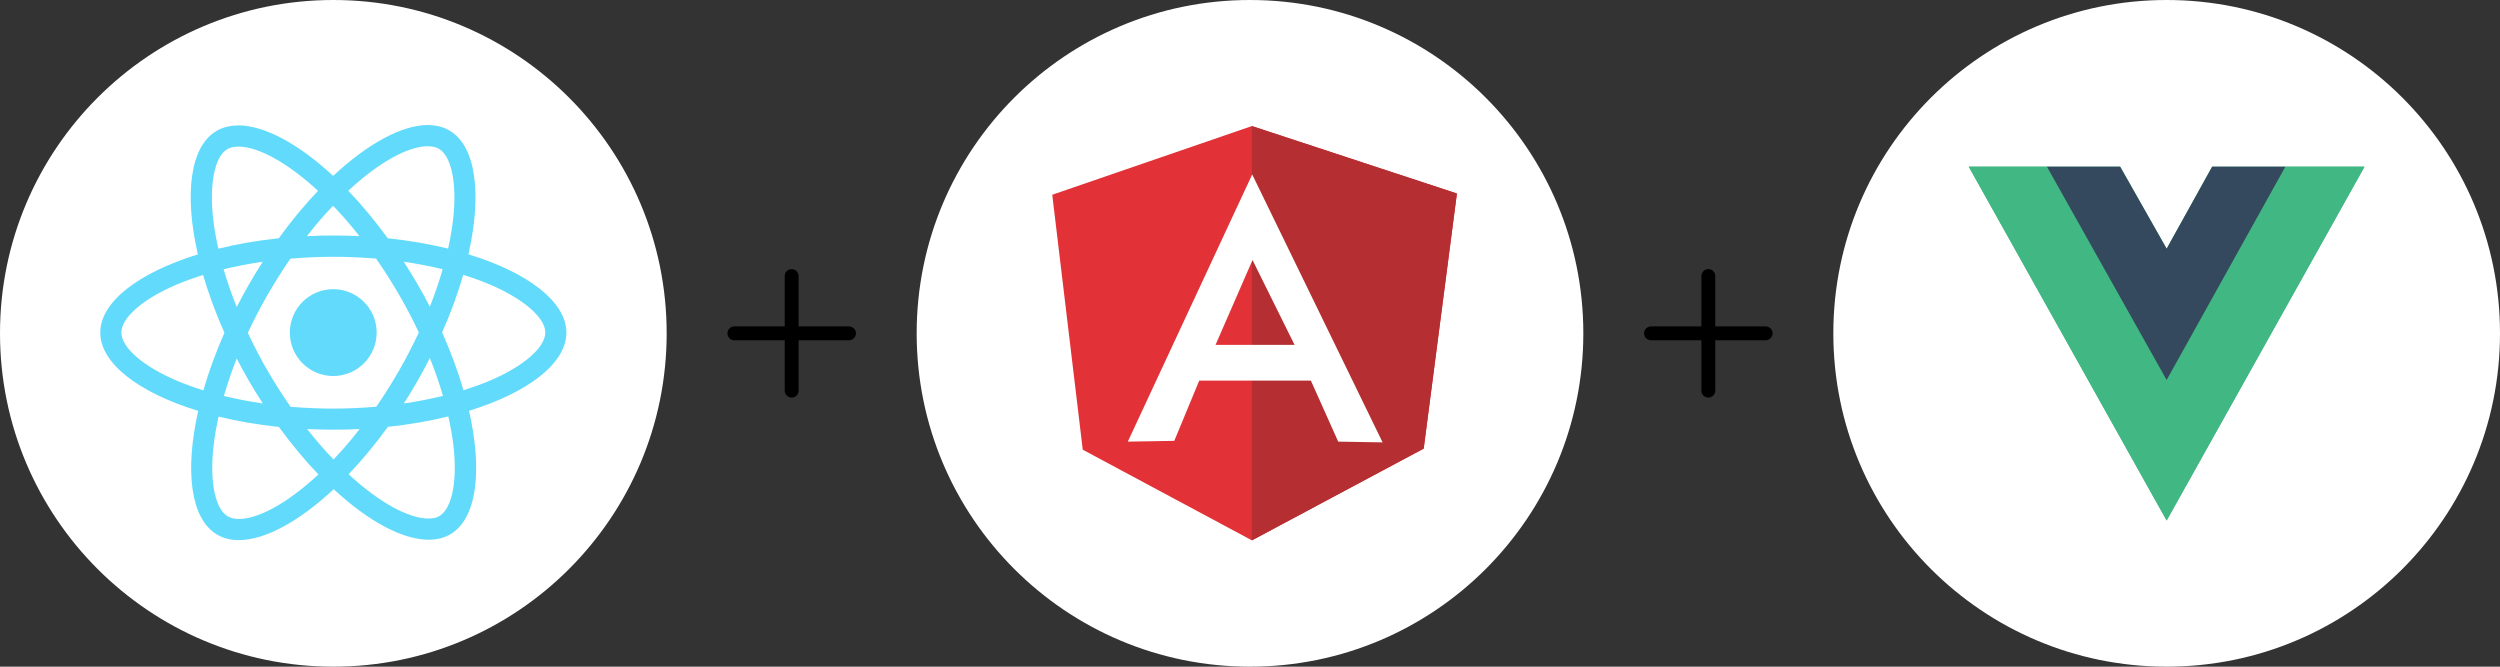
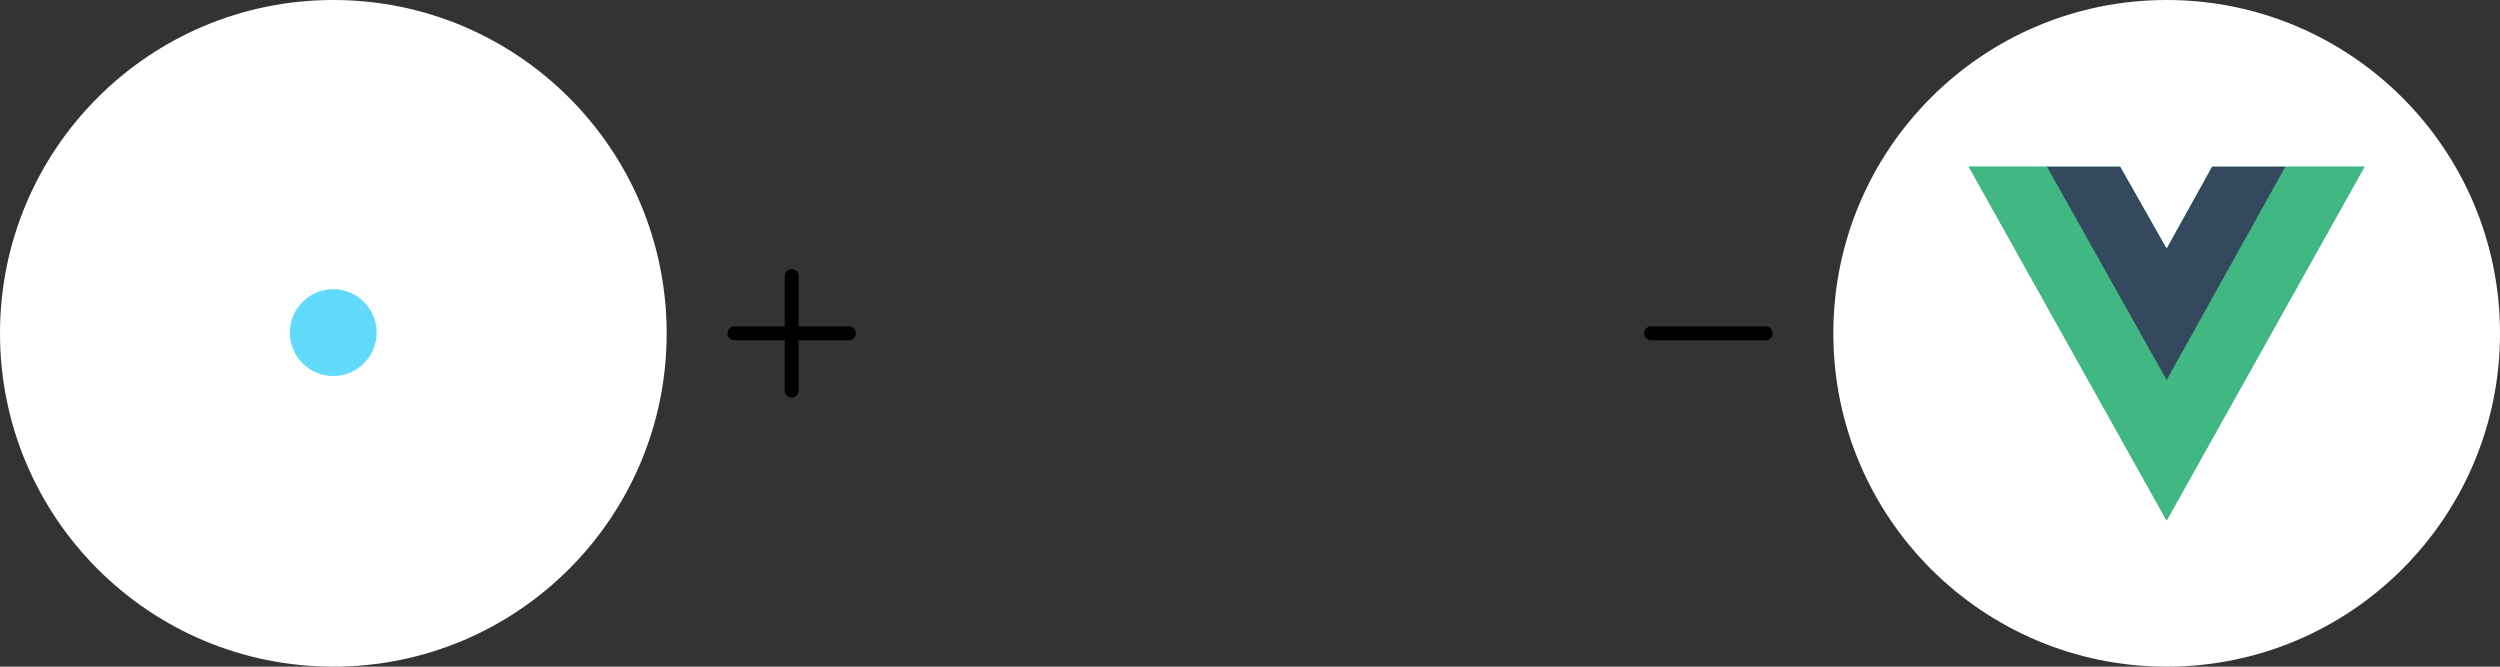
<svg xmlns="http://www.w3.org/2000/svg" width="240" height="64" viewBox="0 0 240 64" fill="none">
  <rect x="0" y="0" width="240" height="64" fill="#333333" stroke="none" />
  <circle cx="32" cy="32" r="32" fill="white" />
-   <path d="M54.374 31.929C54.374 28.965 50.661 26.156 44.97 24.414C46.283 18.613 45.7 13.998 43.128 12.52C42.535 12.173 41.842 12.009 41.084 12.009V14.043C41.504 14.043 41.842 14.125 42.124 14.28C43.365 14.992 43.903 17.701 43.483 21.185C43.383 22.042 43.219 22.945 43.018 23.866C41.23 23.429 39.279 23.091 37.226 22.872C35.995 21.185 34.718 19.652 33.432 18.312C36.405 15.548 39.196 14.034 41.094 14.034V12C38.585 12 35.302 13.788 31.982 16.889C28.662 13.806 25.378 12.037 22.87 12.037V14.07C24.758 14.07 27.558 15.575 30.532 18.321C29.255 19.662 27.978 21.185 26.765 22.872C24.703 23.091 22.751 23.429 20.964 23.875C20.754 22.963 20.599 22.079 20.489 21.23C20.061 17.746 20.59 15.037 21.821 14.317C22.095 14.153 22.45 14.08 22.87 14.08V12.046C22.104 12.046 21.41 12.21 20.808 12.556C18.245 14.034 17.671 18.64 18.994 24.423C13.32 26.174 9.626 28.974 9.626 31.929C9.626 34.894 13.338 37.703 19.03 39.445C17.716 45.246 18.3 49.861 20.872 51.339C21.465 51.685 22.158 51.85 22.925 51.85C25.433 51.85 28.716 50.062 32.036 46.961C35.356 50.044 38.64 51.813 41.148 51.813C41.914 51.813 42.608 51.649 43.21 51.302C45.773 49.825 46.347 45.219 45.025 39.436C50.68 37.694 54.374 34.885 54.374 31.929ZM42.498 25.846C42.161 27.022 41.741 28.235 41.267 29.448C40.893 28.719 40.501 27.989 40.072 27.259C39.653 26.53 39.206 25.818 38.759 25.125C40.054 25.317 41.303 25.554 42.498 25.846ZM38.321 35.559C37.609 36.791 36.88 37.958 36.123 39.044C34.764 39.162 33.386 39.226 32 39.226C30.623 39.226 29.245 39.162 27.895 39.053C27.139 37.967 26.4 36.809 25.688 35.587C24.995 34.392 24.366 33.179 23.791 31.957C24.357 30.735 24.995 29.512 25.679 28.317C26.391 27.086 27.12 25.919 27.877 24.833C29.236 24.715 30.614 24.651 32 24.651C33.377 24.651 34.755 24.715 36.104 24.824C36.861 25.91 37.6 27.068 38.312 28.29C39.005 29.485 39.634 30.698 40.209 31.92C39.634 33.142 39.005 34.365 38.321 35.559ZM41.267 34.374C41.759 35.596 42.179 36.818 42.526 38.004C41.331 38.296 40.072 38.542 38.768 38.734C39.215 38.031 39.662 37.311 40.081 36.572C40.501 35.842 40.893 35.103 41.267 34.374ZM32.018 44.106C31.17 43.23 30.322 42.254 29.483 41.187C30.303 41.224 31.143 41.251 31.991 41.251C32.848 41.251 33.697 41.233 34.526 41.187C33.706 42.254 32.857 43.23 32.018 44.106ZM25.232 38.734C23.937 38.542 22.688 38.305 21.493 38.013C21.83 36.836 22.25 35.623 22.724 34.41C23.098 35.14 23.49 35.87 23.919 36.599C24.348 37.329 24.785 38.04 25.232 38.734ZM31.973 19.753C32.821 20.628 33.669 21.604 34.508 22.672C33.687 22.635 32.848 22.608 32 22.608C31.143 22.608 30.294 22.626 29.464 22.672C30.285 21.604 31.134 20.628 31.973 19.753ZM25.223 25.125C24.776 25.827 24.329 26.548 23.91 27.287C23.49 28.016 23.098 28.746 22.724 29.476C22.231 28.254 21.812 27.031 21.465 25.846C22.66 25.563 23.919 25.317 25.223 25.125ZM16.969 36.545C13.74 35.167 11.651 33.361 11.651 31.929C11.651 30.497 13.74 28.682 16.969 27.314C17.753 26.977 18.61 26.676 19.495 26.393C20.015 28.181 20.699 30.041 21.547 31.948C20.708 33.845 20.033 35.696 19.523 37.475C18.619 37.192 17.762 36.882 16.969 36.545ZM21.876 49.578C20.635 48.867 20.097 46.158 20.517 42.674C20.617 41.816 20.781 40.913 20.982 39.992C22.77 40.43 24.721 40.768 26.774 40.986C28.005 42.674 29.282 44.206 30.568 45.547C27.595 48.311 24.803 49.825 22.906 49.825C22.496 49.816 22.149 49.733 21.876 49.578ZM43.511 42.628C43.939 46.112 43.41 48.821 42.179 49.542C41.905 49.706 41.55 49.779 41.13 49.779C39.242 49.779 36.442 48.274 33.468 45.529C34.745 44.188 36.022 42.665 37.235 40.977C39.297 40.758 41.249 40.421 43.036 39.974C43.246 40.895 43.41 41.78 43.511 42.628ZM47.022 36.545C46.238 36.882 45.38 37.183 44.496 37.466C43.976 35.678 43.292 33.817 42.444 31.911C43.283 30.014 43.958 28.162 44.468 26.384C45.371 26.666 46.229 26.977 47.031 27.314C50.26 28.691 52.349 30.497 52.349 31.929C52.34 33.361 50.251 35.176 47.022 36.545Z" fill="#61DAFB" />
  <path d="M31.991 36.098C34.293 36.098 36.159 34.231 36.159 31.929C36.159 29.627 34.293 27.761 31.991 27.761C29.689 27.761 27.823 29.627 27.823 31.929C27.823 34.231 29.689 36.098 31.991 36.098Z" fill="#61DAFB" />
  <path d="M70.5 32H81.5" stroke="black" stroke-width="1.333" stroke-linecap="round" stroke-linejoin="round" />
  <path d="M76 26.5V37.5" stroke="black" stroke-width="1.333" stroke-linecap="round" stroke-linejoin="round" />
-   <circle cx="120" cy="32" r="32" fill="white" />
  <g clip-path="url(#clip0_1091_5547)">
    <path d="M101.016 18.695L120.181 12.102L139.863 18.577L136.676 43.055L120.181 51.874L103.944 43.172L101.016 18.695Z" fill="#E23237" />
    <path d="M139.863 18.577L120.181 12.102V51.874L136.676 43.07L139.863 18.577Z" fill="#B52E31" />
-     <path d="M120.212 16.746L108.269 42.396L112.731 42.323L115.128 36.536H125.842L128.467 42.396L132.731 42.469L120.212 16.746ZM120.242 24.964L124.279 33.109H116.691L120.242 24.964Z" fill="white" />
  </g>
  <path d="M158.5 32H169.5" stroke="black" stroke-width="1.333" stroke-linecap="round" stroke-linejoin="round" />
-   <path d="M164 26.5V37.5" stroke="black" stroke-width="1.333" stroke-linecap="round" stroke-linejoin="round" />
  <circle cx="208" cy="32" r="32" fill="white" />
  <g clip-path="url(#clip1_1091_5547)">
    <path d="M219.397 16H226.996L207.998 49.969L189 16H203.534L207.998 23.877L212.368 16H219.397Z" fill="#41B883" />
    <path d="M189 16L207.998 49.969L226.996 16H219.397L207.998 36.382L196.504 16H189Z" fill="#41B883" />
    <path d="M196.504 16L207.998 36.48L219.397 16H212.368L207.998 23.877L203.534 16H196.504Z" fill="#35495E" />
  </g>
  <defs>
    <clipPath id="clip0_1091_5547">
-       <rect width="39" height="40" fill="white" transform="translate(101 12)" />
-     </clipPath>
+       </clipPath>
    <clipPath id="clip1_1091_5547">
      <rect width="38" height="34" fill="white" transform="translate(189 16)" />
    </clipPath>
  </defs>
</svg>